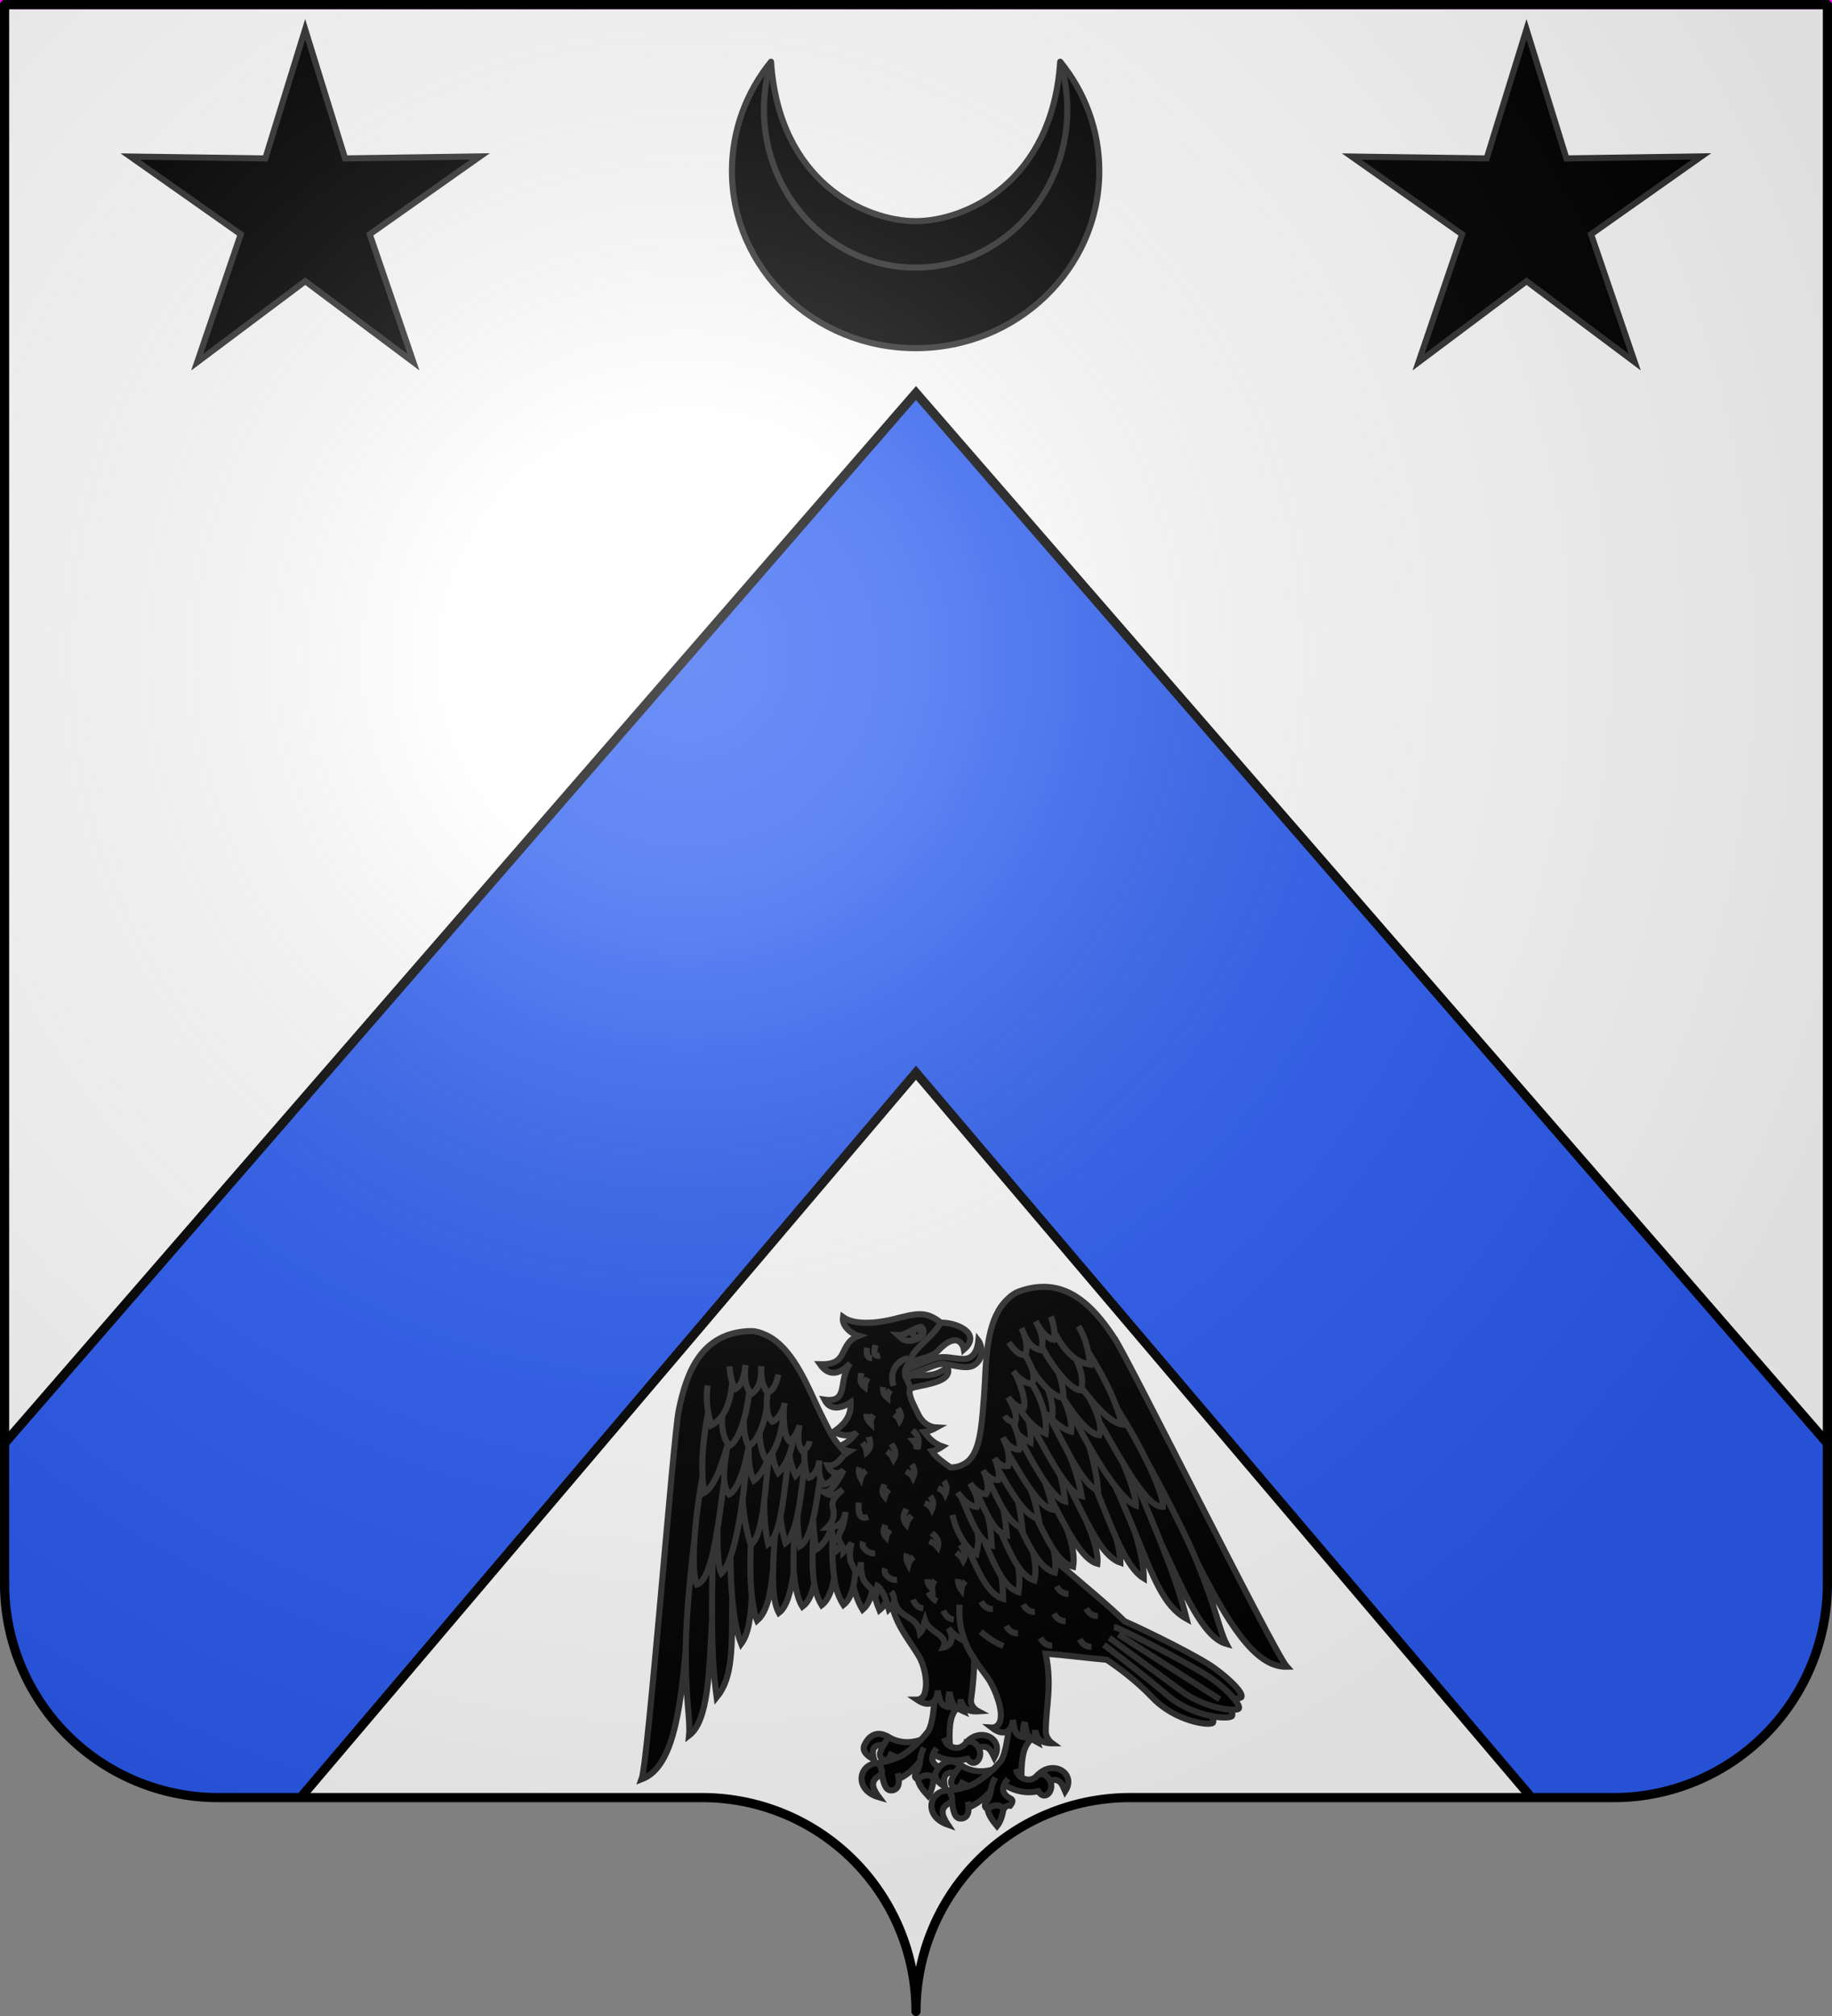
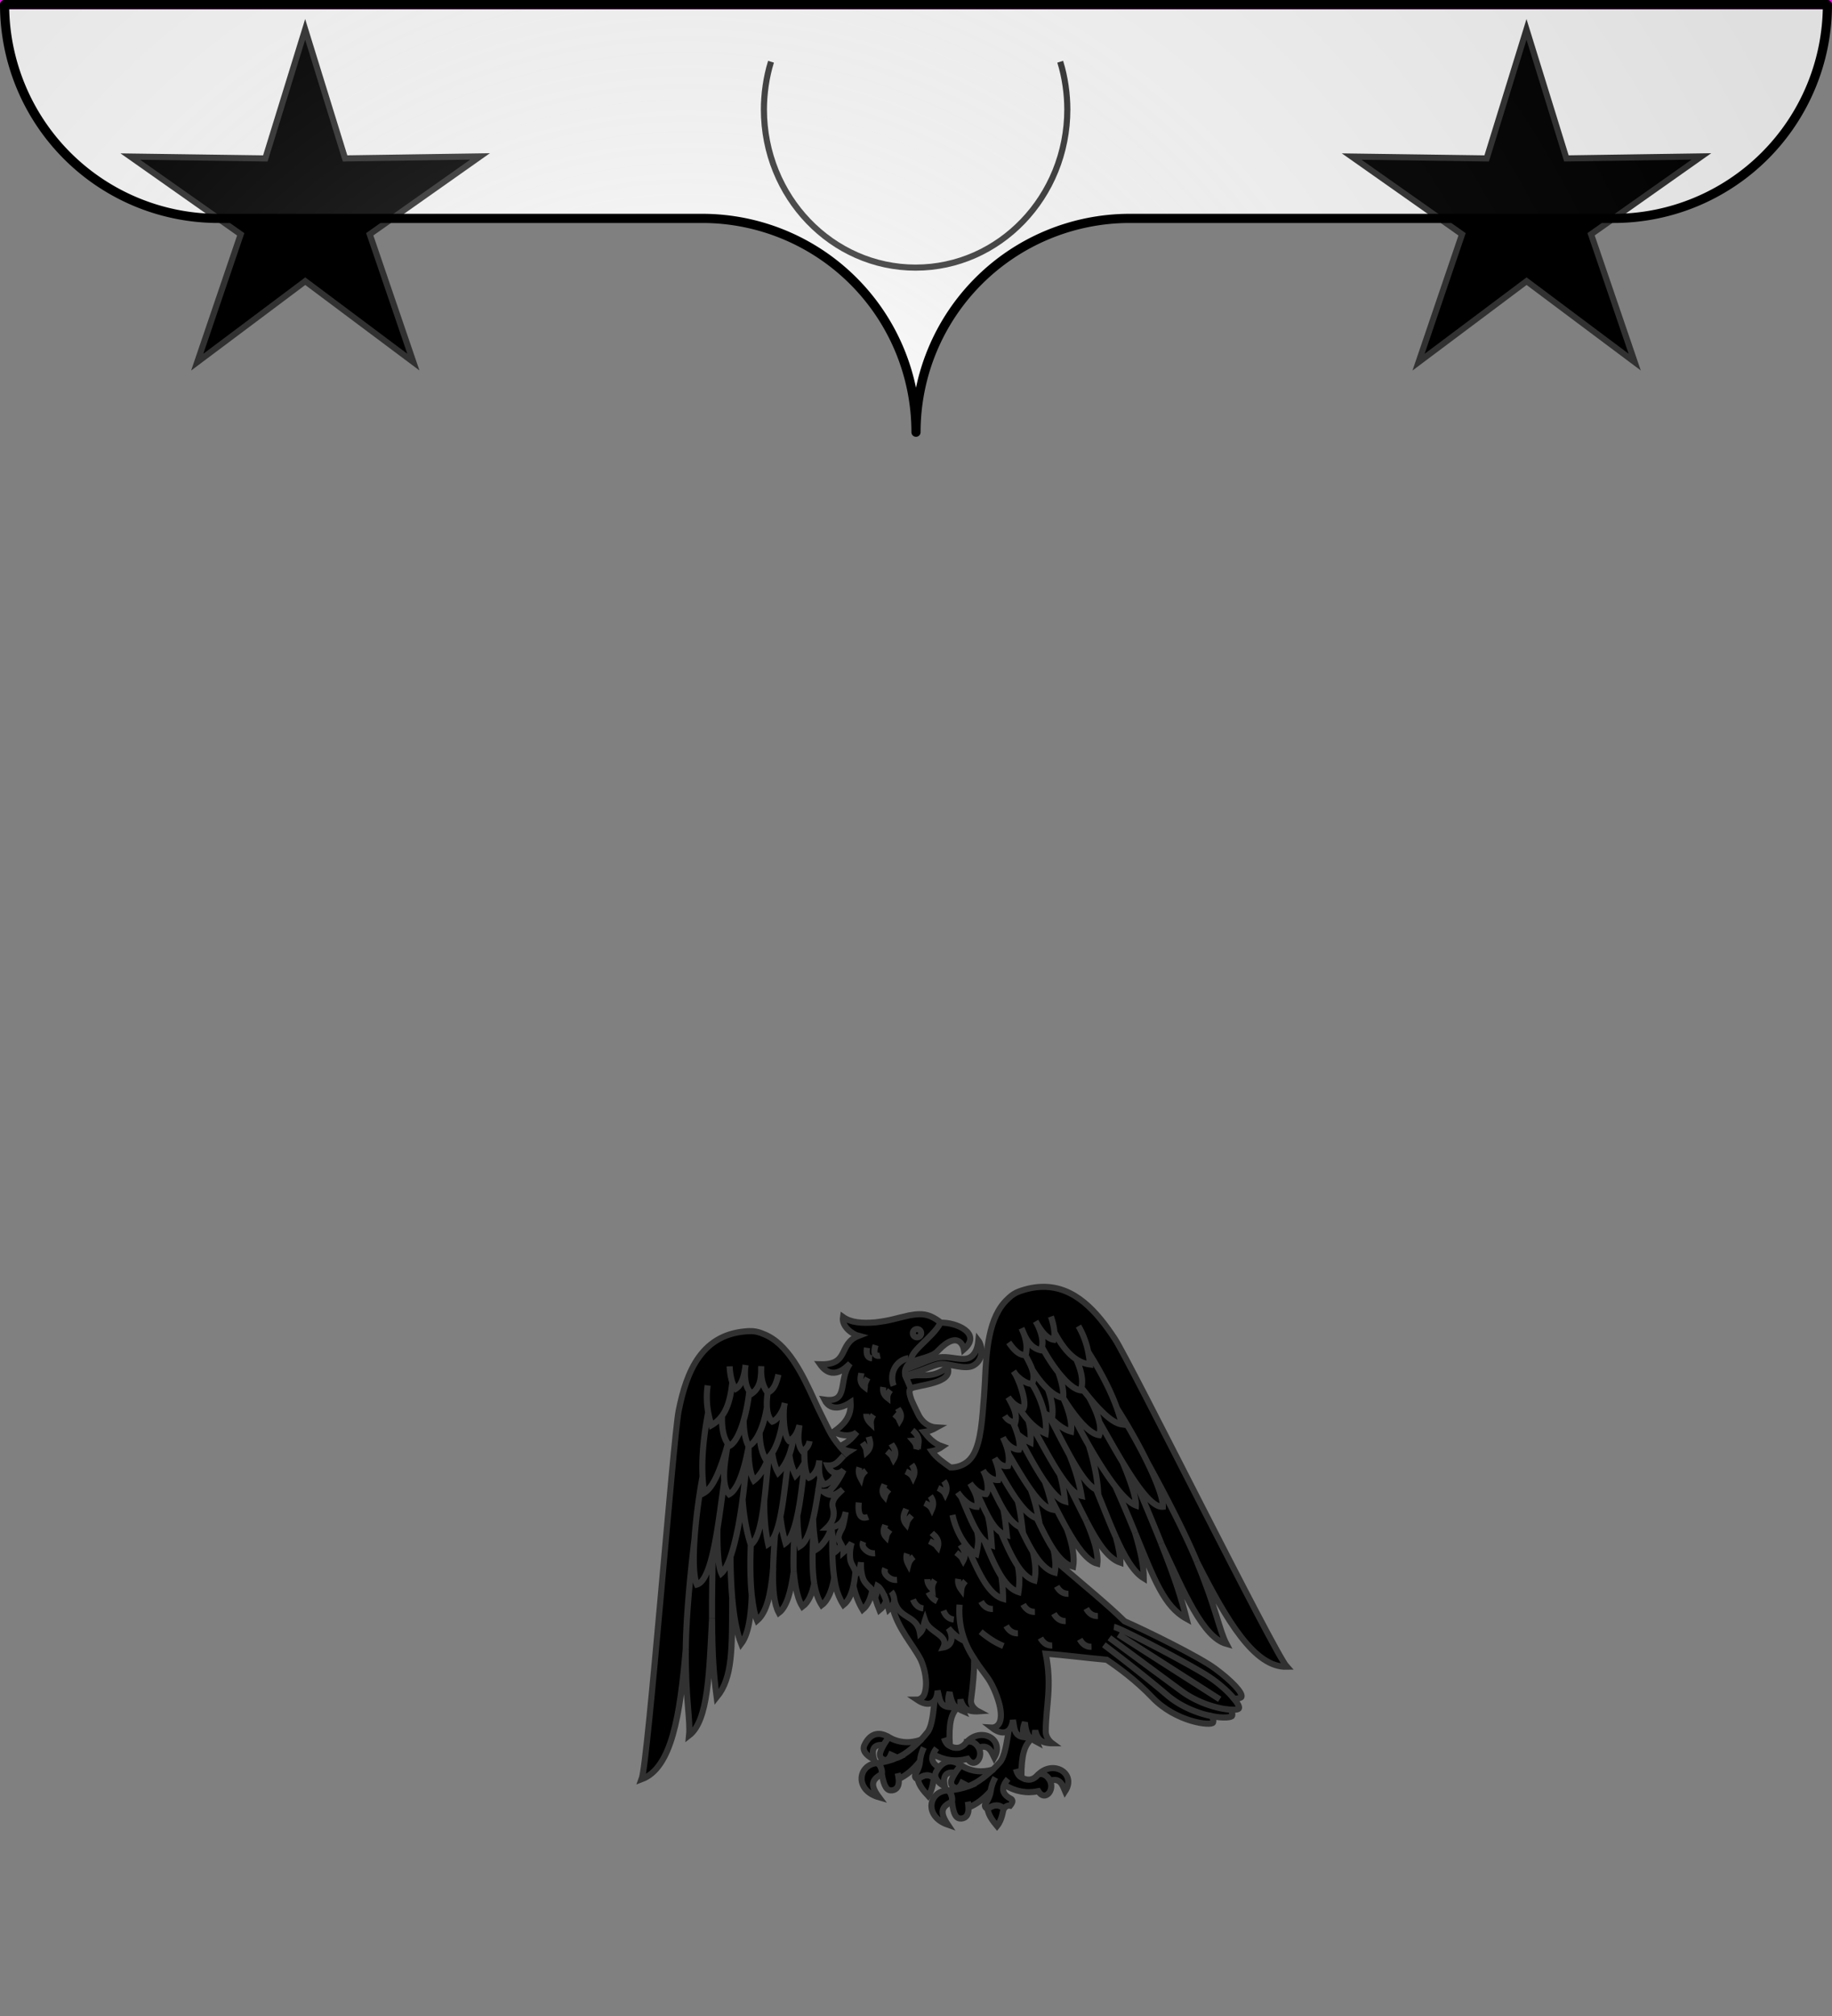
<svg xmlns="http://www.w3.org/2000/svg" xmlns:xlink="http://www.w3.org/1999/xlink" width="600" height="660" viewBox="-300 -295 600 660" xml:space="preserve">
  <rect x="-300" y="-295" width="600" height="660" fill="#808080" stroke="none" />
  <defs>
    <radialGradient id="e" gradientUnits="userSpaceOnUse" cy="-80" cx="-75" r="405">
      <stop stop-color="#fff" stop-opacity=".31" offset="0" />
      <stop stop-color="#fff" stop-opacity=".25" offset=".19" />
      <stop stop-color="#6b6b6b" stop-opacity=".125" offset=".6" />
      <stop stop-opacity=".125" offset="1" />
    </radialGradient>
    <clipPath id="b">
-       <path id="a" d="M-298.5-293.5h597v517a70 70 0 0 1-70 70H70a70 70 0 0 0-70 70 70 70 0 0 0-70-70h-158.5a70 70 0 0 1-70-70z" style="stroke-linecap:round;stroke-linejoin:round" />
+       <path id="a" d="M-298.5-293.5h597a70 70 0 0 1-70 70H70a70 70 0 0 0-70 70 70 70 0 0 0-70-70h-158.5a70 70 0 0 1-70-70z" style="stroke-linecap:round;stroke-linejoin:round" />
    </clipPath>
  </defs>
  <use xlink:href="#a" fill="#e20909" style="fill:#fff" />
-   <path style="fill:#2b5df2;stroke:#000;stroke-width:3;stroke-dasharray:none" d="m0-166.33-355.4 409.4 110.8 101.12L0 56.186 244.6 344.19l110.8-101.12Z" clip-path="url(#b)" />
  <path style="fill:#fff;stroke:#f0f;stroke-width:3;stroke-linecap:butt;stroke-linejoin:miter;stroke-dasharray:none" d="M-300-293.5h600" />
  <g style="stroke:#000;stroke-width:13.417;stroke-linejoin:round;stroke-dasharray:none">
-     <path style="fill:#000;stroke-width:13.417;stroke:#313131;stroke-dasharray:none" d="M96.284 314.73c0 214.93 180.826 389.22 403.716 389.22 222.89 0 403.72-174.29 403.72-389.22 0-90.55-32.07-173.93-85.89-240.087C800.42 339.19 610.22 424.9 500 424.9c-110.22 0-300.42-85.71-317.83-350.257C128.35 140.8 96.284 224.18 96.284 314.73Z" transform="matrix(.149 0 0 .149 -74.626 -285.91)" />
    <path style="fill:none;stroke-width:13.417;stroke:#313131;stroke-dasharray:none" d="M182.17 74.643c-10.73 34.037-15.64 72.417-15.64 104.707 0 191.94 149.36 347.66 333.47 347.66s333.47-155.72 333.47-347.66c0-32.29-4.91-70.67-15.64-104.707" transform="matrix(.149 0 0 .149 -74.626 -285.91)" />
  </g>
  <g transform="translate(-94.965 105.1) scale(.693)" style="stroke-width:2.885;stroke-dasharray:none">
    <path d="M166.53 55.977c-.37 3.753-1.64 7.032-4.58 8.221-3.11 1.258-8.09-.571-12.4-.419-6.14.213-12.05 4.789-22.32 6.896l.79 2.745c10.91-2.148 16.67-6.059 20.76-6.399 3.96-.326 11.54 2.953 15.49.666 5.35-3.098 3.75-9.794 2.26-11.71z" style="display:inline;fill:#000;stroke:#313131;stroke-width:2.885;stroke-dasharray:none" />
    <use xlink:href="#c" transform="rotate(-3.134 -101.11 872.79)" style="stroke-width:2.885;stroke-dasharray:none" />
    <g id="c" style="stroke-width:2.885;stroke-dasharray:none">
      <path d="M195.05 260.73c2.54-.25 4.15 1.09 5.35 3.15 4.87-1.6 5.92 2.3 7.11 5.01 5.44-8.35-5.29-14.9-12.46-8.16zm-42.85 7.77c-8.94 0-11.89 12.09-.1 16.18-3.94-5.9-3.16-8.5 1.91-10.88.46-1.6-.3-4.37-1.83-5.32zm26.35 8.54c-2.19-2.11-4.78-2.03-7.7.15.49 3.26 2.71 5.93 4.49 8.1 2.54-3.13 2.69-7.34 3.21-8.25zm-20.25-20.43c-4.94-3.46-9.14-1.89-11.82 3.22-1.09 2.28.35 4.59 4.23 6.92-1.23-5.07.4-7.28 4.82-6.6 0 0 1.7-2.3 2.79-3.56z" style="fill:#000;stroke:#313131;stroke-width:2.885;stroke-dasharray:none" />
      <path d="M152.2 268.5c1.53.95 2.27 3.71 1.81 5.3.78 6.42 2.11 8.08 4.48 7.95 2.36-.23 3.49-1.99 3.37-5.2 0-.82-.16-1.78-.33-2.78.17 1 .29 1.96.33 2.78 3.7-1.49 7.2-4.08 10.49-7.84.25-2.06 1-4.14 2.17-6.36-1.17 2.22-1.92 4.31-2.17 6.36-.19 1.69-.86 3.48-2.05 5.4-1.08 1.32-.9 2.37.55 3.08 2.92-2.18 5.51-2.26 7.7-.15.88-1.09 1.87-1.56 2.98-1.36 1.36-1.67 1.41-2.8.15-3.36-3.2-1.67-4.2-3.85-2.95-6.56.37-.9 1-1.8 1.81-2.77-.81.97-1.44 1.87-1.81 2.77 5.07 3.2 10.42 4.25 16.12 3.08 3.02 5.08 7.8-.37 5.52-4.95-1.89-3.69-5.17-3.62-5.91-2.56-2.69 2.91-5.55 2.24-7.64.97-1.28-.94-2.13-2.26-2.56-3.94.43 1.68 1.25 3.29 2.56 3.94 0-23.13 7.1-12.66 8.96-29.77-5.74-5.86-6.91-3.05-13.26-4.71-1.46 7.59-2.24 23.81-6.03 27.57-.99 1.12-2.02 2.19-3.09 3.23-5.41 1.57-10.46.92-15.14-2-.65.76-3.52 4.21-4.58 7.31-.31 1.93.61 3.04 2.66 3.44 1.02-.29 1.86-1.12 2.49-2.49 1 .48 2.02 1.2 2.97 1.56-2.87 1.11-6.08 1.74-9.64 2.07z" style="fill:#000;stroke:#313131;stroke-width:2.885;stroke-dasharray:none" />
      <path style="fill:none;stroke:#313131;stroke-width:2.885;stroke-linecap:round;stroke-linejoin:round;stroke-dasharray:none" d="M161.8 266.44c4.84-1.65 9.25-5.78 11.6-7.82" />
    </g>
    <path style="fill:#000;fill-opacity:1;stroke:#313131;stroke-width:2.885;stroke-dasharray:none" d="M196.91 30.572c-3.49.05-7.22.739-11.23 2.201-1.74.651-3.29 1.664-4.68 2.948-.1.06-.13.135-.21.197-.15.152-.32.298-.47.457-9.02 8.342-10.08 24.326-10.71 39.154-.1 2.607-.66 9.894-1.05 14.463-.95 10.958-2.45 19.168-7.07 23.068-2.24 1.89-5.25 2.91-8.17 2.84-3.11-2.18-6.88-4.81-8.82-7.66 1.76-.33 3.55-1.2 5.02-2.23-4.55-1.57-6.85-4.66-8.65-6.854 1.88-.276 3.77-.936 5.89-2.127-6.14-.345-8.59-6.078-8.59-6.078s-1.9-3.752-3.35-7.078c-.93-2.659-1.25-4.831-.25-5.258.21-1.495 1.21-4.614 1.39-5.611l-3.6.35c-1.48-3.061.39-6.483 2.8-7.36 6.99-5.281 12.64-11.811 13.66-18.484-3.28-2.525-5.77-3.708-8.79-3.963-.45-.04-.92-.05-1.4-.04-1.43.02-3.01.214-4.85.559-6.91 1.522-8.35 2.347-15.87 3.291-6.3.52-11.6.171-15.38-2.53-.73 4.696 4.7 8.226 7.31 8.903-9.8 3.775-4.01 13.865-18.129 13.437 5.85 8.313 12.439 1.311 14.179-.375-5.84 7.842-.32 18.791-12.144 17.059 3.462 6.824 10.674 2.44 12.374 1.291.49 7.208-3.77 10.887-7.788 13.765 3.208 2.423 8.778 2.373 10.798.252-1.73 2.111-3.96 5.061-8.2 6.671-1.786-2.13-3.551-4.59-5.116-7.671-2.073-4.096-5.318-10.642-6.378-13.026C83.31 71.618 76.35 57.193 64.875 52.82c-.241-.107-.485-.197-.729-.293-.05-.02-.09-.04-.14-.06-1.769-.674-3.587-1.035-5.447-.988v.001c-22.764.765-29.958 18.958-33.704 37.743C22.349 101.79 10.413 255.15 7.361 263.2c14.222-5.29 18.18-30.31 20.875-61.61-.222 23.42 2.296 33.8 1.563 40.92 9.09-7 9.488-29.49 10.859-55.39.07 18.71.87 27.35 2.182 37.35 7.679-9.38 7.207-22.82 7.357-46.79.761 8.71 2.085 16.1 4.223 21.52 3.449-4.57 4.612-12.91 5.008-22.84.54 4.97 1.366 9.12 2.515 11.85 4.719-4.11 6.389-12.71 7.455-23.28h.08c-.147 8.88.537 15.6 2.746 19.65 3.798-2.81 5.765-10.41 7.027-19.47.364 3.09.927 11.42 4.107 16.55 2.892-2.15 4.547-6.03 5.579-10.91.685 4.21 1.838 7.45 3.541 10.19 3.115-2.34 4.934-7.39 5.921-12.86.347 2.03.785 7.13 4.371 12.74 2.39-1.9 3.81-5.07 4.68-9.03.88 4.06 2.41 8.01 4.37 11.29 2.38-1.97 3.77-5.2 4.6-9.21.1.1.16.16.23.25.26.84 1.99 6.53 3.11 9.21 1.35-1.07 2.39-2.55 3.21-4.32.73 2.07 1.22 3.86 1.22 3.86.52-.52 1.05-1 1.51-1.58 2.93 11.29 9.75 17.97 13.6 25.45 1.79 3.95 3.46 10.87 1.8 15.95-.94 2.9-3.61 2.91-3.61 2.91 5.57 3.77 9.45 1.87 9.75-4.22 1.03 3.71.87 7.41 5.69 7.73-.73-2.37-.93-3.99 0-7.09 0 0 .63 5.3 2.71 6.83 2.09 1.53 3.61 2.17 3.61 2.17-.96-2.05-1.44-3.31-1.19-5.5 0 0 .76 3.06 2.64 4.46 1.88 1.42 5.74 1.14 5.74 1.14s-3.87-2.02-3.4-5.46c1.04-7.66 1.46-13.44 1.55-19.26 2.76 4.27 5.65 7.63 7.34 10.41 2.62 4.32 6.69 14.37 4.71 19.33-1.13 2.84-3.8 2.67-3.8 2.67 5.31 4.12 9.31 2.49 10.01-3.58.79 3.78.38 7.45 5.17 8.09-.57-2.41-.67-4.04.48-7.07 0 0 .28 5.33 2.26 6.99 1.98 1.66 3.45 2.41 3.45 2.41-.82-2.12-1.22-3.41-.82-5.57 0 0 .55 3.09 2.34 4.62 1.78 1.54 5.65 1.52 5.65 1.52s-3.05-2.2-3.04-5.68c.1-12.34 3.07-21.2 0-36.65 8.97.62 19.82 2.06 28.84 2.85 4.91 3.29 13.76 9.64 21.51 17.78 11.23 11.77 27.97 13.63 28.74 11.87.24-.56.1-1.6-.44-2.96 5.33.98 9.19.63 9.47-.26.19-.58 0-1.55-.64-2.83 2.23.12 3.68-.14 3.86-.71.23-.74-.63-2.37-2.31-4.44 2.05-.1 3.35-.45 3.5-.94.61-1.93-4.63-7.56-12.64-13.45-7.34-5.4-32.15-17.67-42.62-22.24-7.61-7.45-19.16-17.02-32.79-28.59-.11-1.63-.35-3.34-.77-5.22 2.78 4.15 5.77 7.13 9.25 8.04.71-4.37-.11-9.9-2.88-17.76 4.73 8.36 9.57 15.08 14.31 16.31.55-4.78-1.54-11.65-5.28-20.33 5.14 9.91 10.03 17.72 16.17 19.85 0-2.95-.72-7.07-2.07-11.86 4.07 9.04 8.26 16.32 13.15 19.26 0-5.8-1.56-13.11-4.09-21.43 9.09 22.15 13.66 34.72 24.28 40.54-2.52-9.78-5.02-18.12-11.97-35.54 10.98 23.56 19.74 44.31 30.81 47.4-3.36-6.37-4.9-17.03-14.01-38.94 14.26 28.17 27.33 50.15 42.56 49.75-5.82-6.36-74.22-144.137-81.24-154.856-8.53-13.019-19.02-24.825-34.13-24.612Zm-95.29 76.088c1.23.71 2.55 1.32 3.89 1.58-.54.34-1.01.69-1.45 1.06-.8-.82-1.62-1.7-2.44-2.64z" />
-     <path d="M139.42 49.474c-2.91.177-7.02 4.094-10.85 3.885 1.66 1.475 3.33 4.087 9 1.825 2.92-1.202 4.1-4.01 1.85-5.71z" style="fill:none;stroke:#313131;stroke-width:2.885;stroke-dasharray:none" />
    <path d="M136.95 50.612a1.949 1.949 0 0 1 2.43 1.28 1.938 1.938 0 0 1-1.3 2.431 1.95 1.95 0 0 1-2.43-1.291 1.942 1.942 0 0 1 1.3-2.42zM231.19 124.73c3.73 8.24 6.77 15.58 9.44 22.08m12.31 5c-2.98-7.46-6.77-16.59-11.74-28.21m-60.34-66.767c2.62 3.728 4.8 5.946 7.94 6.067 1.01-3.889.43-7.781-1.89-12.756 1.6 3.706 3.41 9.003 8.88 10.335 2.62-3.448-.46-10.792-2.2-13.595 1.32 2.394 4.44 7.999 8.48 8.662 1.17-3.443-.65-9.216-1.28-10.935m1.64 7.348c4.62 8.61 9.76 14.323 16.79 15.28-.39-5.198-1.64-11.693-5.41-18.126m-34.84 42.39c1.16 1.927 3.02 3.099 5.02 2.942 1.01-3.888-1.24-7.822-3.36-11.685 1.79 2.423 4.06 4.812 7.34 4.963 1.48-3.912-3.14-15.25-4.78-17.165 1.31 2.383 5.8 6.029 8.66 5.832 2.12-4.484-.77-8.987-3.05-13.49m26.37 15.238c6.62 8.616 13.79 16.686 19.14 17.415-2.31-9.572-7.21-20.547-15.94-34.376m-61.64 66.493c2.62 3.73 5.93 6.68 9.06 6.79 1.02-3.88-1.03-7.16-3.15-11.02 1.8 2.43 4.24 4.9 7.52 5.05 1.67-2.15.29-8.41-1.44-11.2 1.31 2.39 4.32 4.74 7.18 4.53 1.16-3.43-1.02-8.46-1.65-10.17 1.4 1.9 3.26 4.06 6.27 3.55.84-3.37.42-7.54-2.42-13.53 1.83 3.71 5.28 5.9 7.61 5.77 1.04-2.29-.61-8.155-2.92-13.056m2.55-7.305c2.96 5.021 7.44 10.392 12.96 12.78.99-7.913-2.62-17.633-6.47-23.469m-30.49 77.13c5.11 11.69 9.8 22.33 16.83 24.42 0-3.18-.25-7.12-.79-10.54m-23.09-29.07c1.91 9.14 7.49 16.86 11.23 18.5 1-4.74 1.28-6.91.4-10.79m-7.7-16.65c4.58 10.68 8.32 21.36 14.61 23.33-.39-5.48-.68-9.35-1.84-14.04m-1.57 12.01c4.75 11.47 9.21 21.87 16.02 24.05.63-4.04.6-7.85-.25-12.3m-20.37-36.49c5.44 10.98 8.4 20.14 15.15 21.93-.56-4.85-.83-8.43-1.71-12.41m-.95 11.32c4.67 10.85 9.14 20.52 15.7 22.46.73-3.71.62-7.9-.75-13.61m-23.54-38.35c6.89 12.11 10.56 24.41 18.58 27.3-.58-4.74-1.07-8.55-2.14-12.75m1.02 12.16c5.03 10.56 9.81 19.77 16.42 21.53.3-1.7.39-3.47.28-5.38m-8.86-20.47c2.68 5.6 5.27 10.92 8.05 15.07m-26.18-37.99c6.42 11.34 12.87 22.22 19.11 23.38-.86-4.58-1.92-8.85-3.62-13.54m-10.71-17.21c6.85 11.44 14.62 25.34 20.97 26.44-.84-4.1-1.99-8.62-3.67-13.14m1.82 5.76c2.78 5.54 5.7 11.37 8.65 16.58m-23.45-44.95c1.76 1.51 3.81 2.92 6.15 4 .26-4.172-.14-7.525-1.03-10.494 7.38 11.814 17.37 33.994 25.16 35.744-.96-5.81-2.79-12.26-5.79-19.53m-11.89-19.613c1.29.83 2.58 1.382 3.85 1.549.5-4.034-.49-8.553-2.1-12.787m-7.39-9.372c4.15 6.71 9.83 12.791 14.63 13.424.39-3.139-.75-7.842-2.28-12.055m-7.76-11.982c4.64 8.742 12.72 19.758 18.25 20.477 1.7-3.858.37-9.364-2.02-14.649m-27.78 35.288c6.6 12.45 15.78 30.08 22.49 31.84-.53-4.95-1.36-9.2-2.48-12.89m13.76-13.46c2.91 9.37 3.99 16.77 4.28 20.99-6.99-1.5-16.23-22.24-23.34-35.223 3.21 3.59 6.96 6.598 10.61 7.582.58-4.721-1.3-10.656-3.73-15.918 4.65 7.553 11.83 17.029 17.02 17.609 1.65-4.285-1.22-11.404-4.75-17.819m-9.38 42.379c2.85 5.51 5.45 10.94 8 15.84m52.27 19.26c-4.77-11.46-13.16-28.3-23.43-46.95m-24.22 12.75c3.27 7.94 6.34 15.96 9.48 22.93m-22.52-61.931c8.78 18.251 23.59 43.731 31.9 46.771.16-3.53-2.37-11.23-6.19-20.33m-11.22-19.362c9.53 16.402 22.41 41.072 30.15 40.302.3-7.38-10.86-29.58-21.75-46.6m-129.01 22.46c-2.41 2.41-3.71 4.86-7.698 4.63 1.827 4.14 5.008 4.54 7.558 2.22-1.32 2.95-4.136 7.5-5.914 8.95-.203.79-1.33 1.3-3.476 1.3 2.181 1.67 4.283 1.92 6.316.74a25.034 25.034 0 0 0 2.694-1.86c-2.42 2.41-5.706 4.94-4.674 8.59 1.02 3.63.09 6.72-2.781 9.46 2.712 0 4.861-.66 6.315-2.08 1.67-1.62 2.1-3.42 2.52-5.31-.43 2.75-.94 5.68-1.55 7.34-.4 1.1-1.28 2.04-1.72 3.99-.601 2.62 2.35 4.23 2.25 7.6 1.46-1.29 2.76-2.76 3.87-4.36-.79 2.53-.99 5.27-.69 7.7.29 2.45 2.2 4.11 2.73 7.06.54-.44.96-.98 1.28-1.67.54-1.05.92-2.35 1.08-3.98-.2 2.96.33 7.23 1.73 9.21 1.94 2.76 3.69 3.37 5.35 6.44.37-.78.45-3.63.67-4.4 1.79 1.06 3.32 4.6 4.28 7.38m2.58 2.09c.59-.72 1.04-1.61 1.11-2.95 2.03 9.52 10.64 6.76 12.13 15.75 1.75-1.74 1.71-3.95 2.41-6.06 2 6.03 11.47 6.89 8.67 12.83 4.21-.7 4.94-5.05 2.41-9.08 2.39 2.94 4.82 4.75 7.79 6.11 1.27 3.26 2.88 6.12 4.53 8.66m-7.08-25.9c-.47 6.77.68 12.43 2.55 17.22m-17.27-23.12c1.07 2.08 2.44 3.5 4.14 4.3-1.7-.8-3.07-2.22-4.14-4.3zm71.53 22.27c1.34 2.42 3.17 3.61 5.53 3.54-2.36 0-4.19-1.12-5.53-3.54zm-46.85-3.6c3.78 3.19 7.38 5.4 10.76 6.75-3.38-1.35-6.98-3.56-10.76-6.75zM158 152.49c.78 1.23 3.35 3.72 1.35 7.38-.5-.9-.18-1.3-3.3-3.77m4.39 13.52c-1.19 1.22-1.85 2.54-2 4-1.21-1.61-1.71-3.32-1.42-5.06-.29 1.74.2 3.45 1.42 5.06.15-1.46.81-2.78 2-4zm27.24 10.98c1.34 2.41 3.18 3.6 5.54 3.53-2.36 0-4.2-1.12-5.54-3.53zm14.53 4.35c1.35 2.41 3.19 3.6 5.55 3.53-2.36 0-4.2-1.12-5.55-3.53zm-6.34 11.53c1.35 2.41 3.18 3.61 5.54 3.53-2.36.1-4.19-1.12-5.54-3.53zm21.6-13.93c1.35 2.42 3.17 3.61 5.53 3.54-2.36 0-4.18-1.12-5.53-3.54zm-13.93-10.5c1.35 2.43 3.18 3.61 5.54 3.54-2.36 0-4.19-1.11-5.54-3.54zm-35.73 7.18c1.35 2.42 3.18 3.6 5.54 3.53-2.36 0-4.19-1.11-5.54-3.53zm11.85 11.5c1.35 2.42 3.18 3.6 5.54 3.53-2.36 0-4.19-1.11-5.54-3.53zm-44.35-92.37c2.27 1.79 3.22 3.76 2.91 5.93-.66-.73-1.45-1.1-2.47-1.03 1.26 1.45 1.72 2.85 1.4 4.16.32-1.31-.14-2.71-1.4-4.16 1.02-.1 1.8.33 2.47 1.03.27-2.17-.64-4.14-2.91-5.93zm-20.65 3.04c.35 1.38 1.99 4.49-1.01 7.29-.18-.99.27-1.27-1.91-4.52m13.21-24.816c-1.01 1.28-1.5 2.465-1.48 3.574-1.58-1.235-2.24-2.935-1.9-4.994-.36 2.056.32 3.749 1.9 4.994 0-1.109.47-2.294 1.48-3.574zm-8.02 11.68c-.93 1.33-1.35 2.665-1.26 4.063-1.38-1.319-2.13-2.861-2.12-4.538 0 1.677.74 3.219 2.12 4.538-.1-1.398.34-2.732 1.26-4.063zm-3.06-31.661c-.49 3.145.27 4.769 2.41 4.968-2.15-.169-2.9-1.823-2.41-4.968zm4.07-1.268c-1.16 3.815-.43 5.485 2.11 4.971-2.54.514-3.27-1.156-2.11-4.971zm10.5 29.911c.56.975 2.48 2.986.81 5.772-.35-.718-.1-1.024-2.43-3.03m-15.6-19.443c-.17 1.316-1.4 4.348 1.63 6.65.12-.931-.37-1.143 1.34-4.367m11.18 31.142c.71 1.25 3.15 3.78 1.03 7.3-.44-.9-.1-1.29-3.07-3.83m-13.34 24.25c-.55 5.84.92 8.13 4.4 6.79-3.46 1.34-4.95-.95-4.4-6.79zm12.89 34.21c1.43 1.72 3.18 2.48 5.21 2.36-2.03.12-3.78-.64-5.21-2.36-.74-.92-.89-1.96-.39-3.1-.48 1.14-.34 2.18.39 3.1zm12.76 11.6c.96 2.53 2.57 3.95 4.87 4.21-2.3-.26-3.91-1.68-4.87-4.21zm-8.86.13c-.14-1.14-.51-2.75-1.44-3.86m-12.85-20.44c1.42 1.71 3.17 2.47 5.2 2.34-2.03.13-3.78-.63-5.2-2.34-.75-.93-.89-1.96-.39-3.12-.48 1.16-.34 2.18.39 3.12zm37.52 29.42c.97 2.55 2.58 3.95 4.89 4.21-2.31-.26-3.92-1.66-4.89-4.21zm-17.78-65.74c1.72.77 2.86 1.72 3.42 2.87.97-2.12.74-4.2-.67-6.14 1.45 1.93 1.68 4.02.67 6.14-.56-1.15-1.7-2.1-3.42-2.87zm-18.78-.38c-1.33 1.02-2.16 2.21-2.51 3.6-.94-1.72-1.19-3.46-.64-5.1-.52 1.64-.27 3.38.64 5.1.35-1.39 1.18-2.58 2.51-3.6zm8.74 6.49c-.41 1.05-1.99 3.33.1 5.82.24-.76-.13-1.02 1.94-3.36m8.19 9.13c-.51 1.33-2.53 4.22.11 7.36.3-.96-.17-1.28 2.45-4.25m-12.44 4.46c-.35 1.08-1.81 3.45.41 5.81.19-.77-.13-1.01 1.74-3.47m19.8 1.45c.99 1.02 3.97 2.88 2.8 6.8-.66-.76-.41-1.22-3.93-2.94m-7.42 7.4c-1.33 1.02-2.14 2.21-2.5 3.6-.94-1.72-1.19-3.46-.64-5.11-.52 1.64-.27 3.38.64 5.11.36-1.39 1.17-2.58 2.5-3.6zm9.96 11.01c-.94 1.39-1.34 2.77-1.23 4.21-1.43-1.34-2.23-2.91-2.26-4.64 0 1.73.83 3.3 2.26 4.64-.1-1.44.29-2.82 1.23-4.21zm-4.78-36.42c1.73.77 2.87 1.74 3.43 2.88.96-2.11.73-4.19-.77-6.13 1.45 1.94 1.68 4.03.77 6.13-.56-1.14-1.7-2.11-3.43-2.88zm6.31-7.09c1.73.77 2.86 1.72 3.43 2.87.96-2.12.73-4.2-.67-6.14 1.44 1.94 1.67 4.02.67 6.14-.57-1.15-1.7-2.1-3.43-2.87zm85.25 69.19 47.88 30.62m-3.55 8.02c-6.11-1.19-14.47-4.17-21.3-9.99-13.02-11.1-29.89-23.77-29.89-23.77m4.76-8.44c2.98.42 33.59 16.5 43.3 22.52 5.94 3.68 10.8 8.12 13.51 11.44m-1.55 5.15c-5.32-.29-15.17-2.8-23.41-8.87-13.78-10.14-34-25.1-34-25.1M133.46 64.237c-6.1 1.109-9.07 7.377-6.99 13.056-2.22-5.942 1.06-11.582 6.99-13.056zm-61.452 7.761c-1.036 4.437-2.222 7.306-5.093 8.594-2.385-3.232-3.31-7.055-3.016-12.538-.09 4.034.2 9.626-4.372 12.905-3.715-2.22-3.605-10.182-3.039-13.433-.332 2.715-1.134 9.081-4.633 11.207-2.365-2.76-2.837-8.794-2.896-10.623m1.239 7.67c-1.027 10.063-3.564 16.609-9.858 20.2-1.574-4.971-2.85-11.459-1.754-18.836M86.74 103.44c-.353 2.22-1.64 4-3.55 4.6-2.394-3.22-1.775-7.71-1.251-12.091-.761 2.919-1.972 5.981-4.96 7.351-2.831-3.08-2.782-15.321-1.979-17.71-.328 2.701-3.123 7.758-5.855 8.647-2.931-2.709-2.957-8.268-2.23-13.645m32.23 37.958c-.584 2.29-2.618 4.74-5.595 5.39-2.044-2.8-2.614-4.78-2.221-11.38-.309 4.12-2.692 7.44-4.897 8.19-1.751-1.67-2.342-8.01-2.11-13.3m-5.192-5.74c-.804 6.01-2.791 12.24-7.215 16.71-1.427-2.57-2.323-5.82-2.815-9.24M58.26 79.901c-1.041 9.835-4.423 23.019-9.265 25.749-2.983-2.91-3.824-8.404-3.614-14.12m21.172-3.982c-1.295 7.99-4.293 15.892-8.617 18.332-1.605-2.89-2.257-7.344-2.371-12.055m19.019-5.123c-.342 7.27-3.044 20.218-8.615 23.358-2.02-3.64-2.776-8.07-2.838-12.706M46.428 122.19c-2.727 18.77-5.432 46.83-12.949 49.02-3.02-6.7-1.006-31.22 2.686-51.01m20.966-10.12c-1.274 20.23-5.433 49.82-12.07 55.8-1.454-3.19-1.995-11.18-1.857-20.95m11.849-14.07c.766 10.37 2.542 17.4 3.901 21.57 5.943-4.02 6.759-26.87 8.516-41.57-1.644 4.57-4.002 8.89-7.042 11.18-2.16-3.91-2.667-10.69-2.492-16.16-1.487 8.74-4.604 20.21-9.198 22.69-4.014-4.29-2.1-15.29-.576-23.97-2.916 10.46-6.545 20.61-11.233 23.28-1.488-9.96-1.255-21.3 1.883-38.042m34.11 48.902c.335 3.9 1.091 7.98 2.472 12.85 5.55-4.14 7.546-24.05 9.009-38.05-1.077 2.09-2.458 4.21-4.263 6.12-1.766-3.69-2.642-6.89-2.947-9.91-2.43 13.72-3.29 37.83-10.004 42.35-1.338-6-1.983-12.86-1.852-21.19m26.452-9.97c-2.06 13.11-4.072 28.73-9.523 32.09-.814-4.43-1.226-9.06-1.311-14.33m20.675 13.5c-.74 1.53-1.65 2.76-2.793 3.6-1.1-4.13-1.202-7.85-1.789-11.61-1.337 4.76-4.481 8.75-7.014 10.36-.935-4.68-1.471-9.14-1.634-14.29m-60.164 61.33c.122-12.47 1.567-30.79 4.157-52.18m8.265 37.71c-.05-8.34.06-17.66.347-30.81m9.192 21.37c-.527-6.04-.788-12.73-.844-19.85m10.075 18.53c-.742-6.84-.815-15.28-.474-23.93m10.525 12.5c.08-5.09.444-10.98.952-17.43m8.82 17.61c-.269-5.66-.02-13.13.629-22.16m9.057 27.8c-.983-6.04-1.002-14.35-.287-25.84m19.78 19.97c-.21 2.49-.52 4.81-.98 6.91m-9.05-3.71c-.773-5.12-1.072-11.7-.899-20.51" style="fill:none;stroke:#313131;stroke-width:2.885;stroke-dasharray:none" />
    <path style="fill:#000;stroke:#313131;stroke-width:2.885;stroke-dasharray:none" d="M148.57 47.527c7.15-.357 19.91 4.956 11.12 12.588-.12-.778-2.36-9.648-12.24.633-2.57 2.934-8.37 3.643-12.28 5.242-2.74-4.034 10.28-11.617 13.4-18.463zm3.38 21.115c2.91 7.695-14.09 8.193-17.38 9.973l-2.21-5.261c7.11-2.736 10.82 1.625 19.59-4.712z" />
  </g>
  <path style="fill:#000;stroke:#313131;stroke-width:3.431;stroke-linecap:butt;stroke-linejoin:miter;stroke-dasharray:none" id="d" d="m-161.79-60.654-67.06-35.392-52.84 54.381 12.94-74.715-68.05-33.44 75.05-10.79 10.79-75.05 33.44 68.05 74.72-12.94-54.39 52.84z" transform="matrix(.576 .091 -.091 .576 -76.949 -126.8)" />
  <use xlink:href="#d" transform="translate(400)" />
  <use xlink:href="#a" fill="url(#e)" />
  <use xlink:href="#a" style="fill:none;stroke:#000;stroke-width:3" />
</svg>